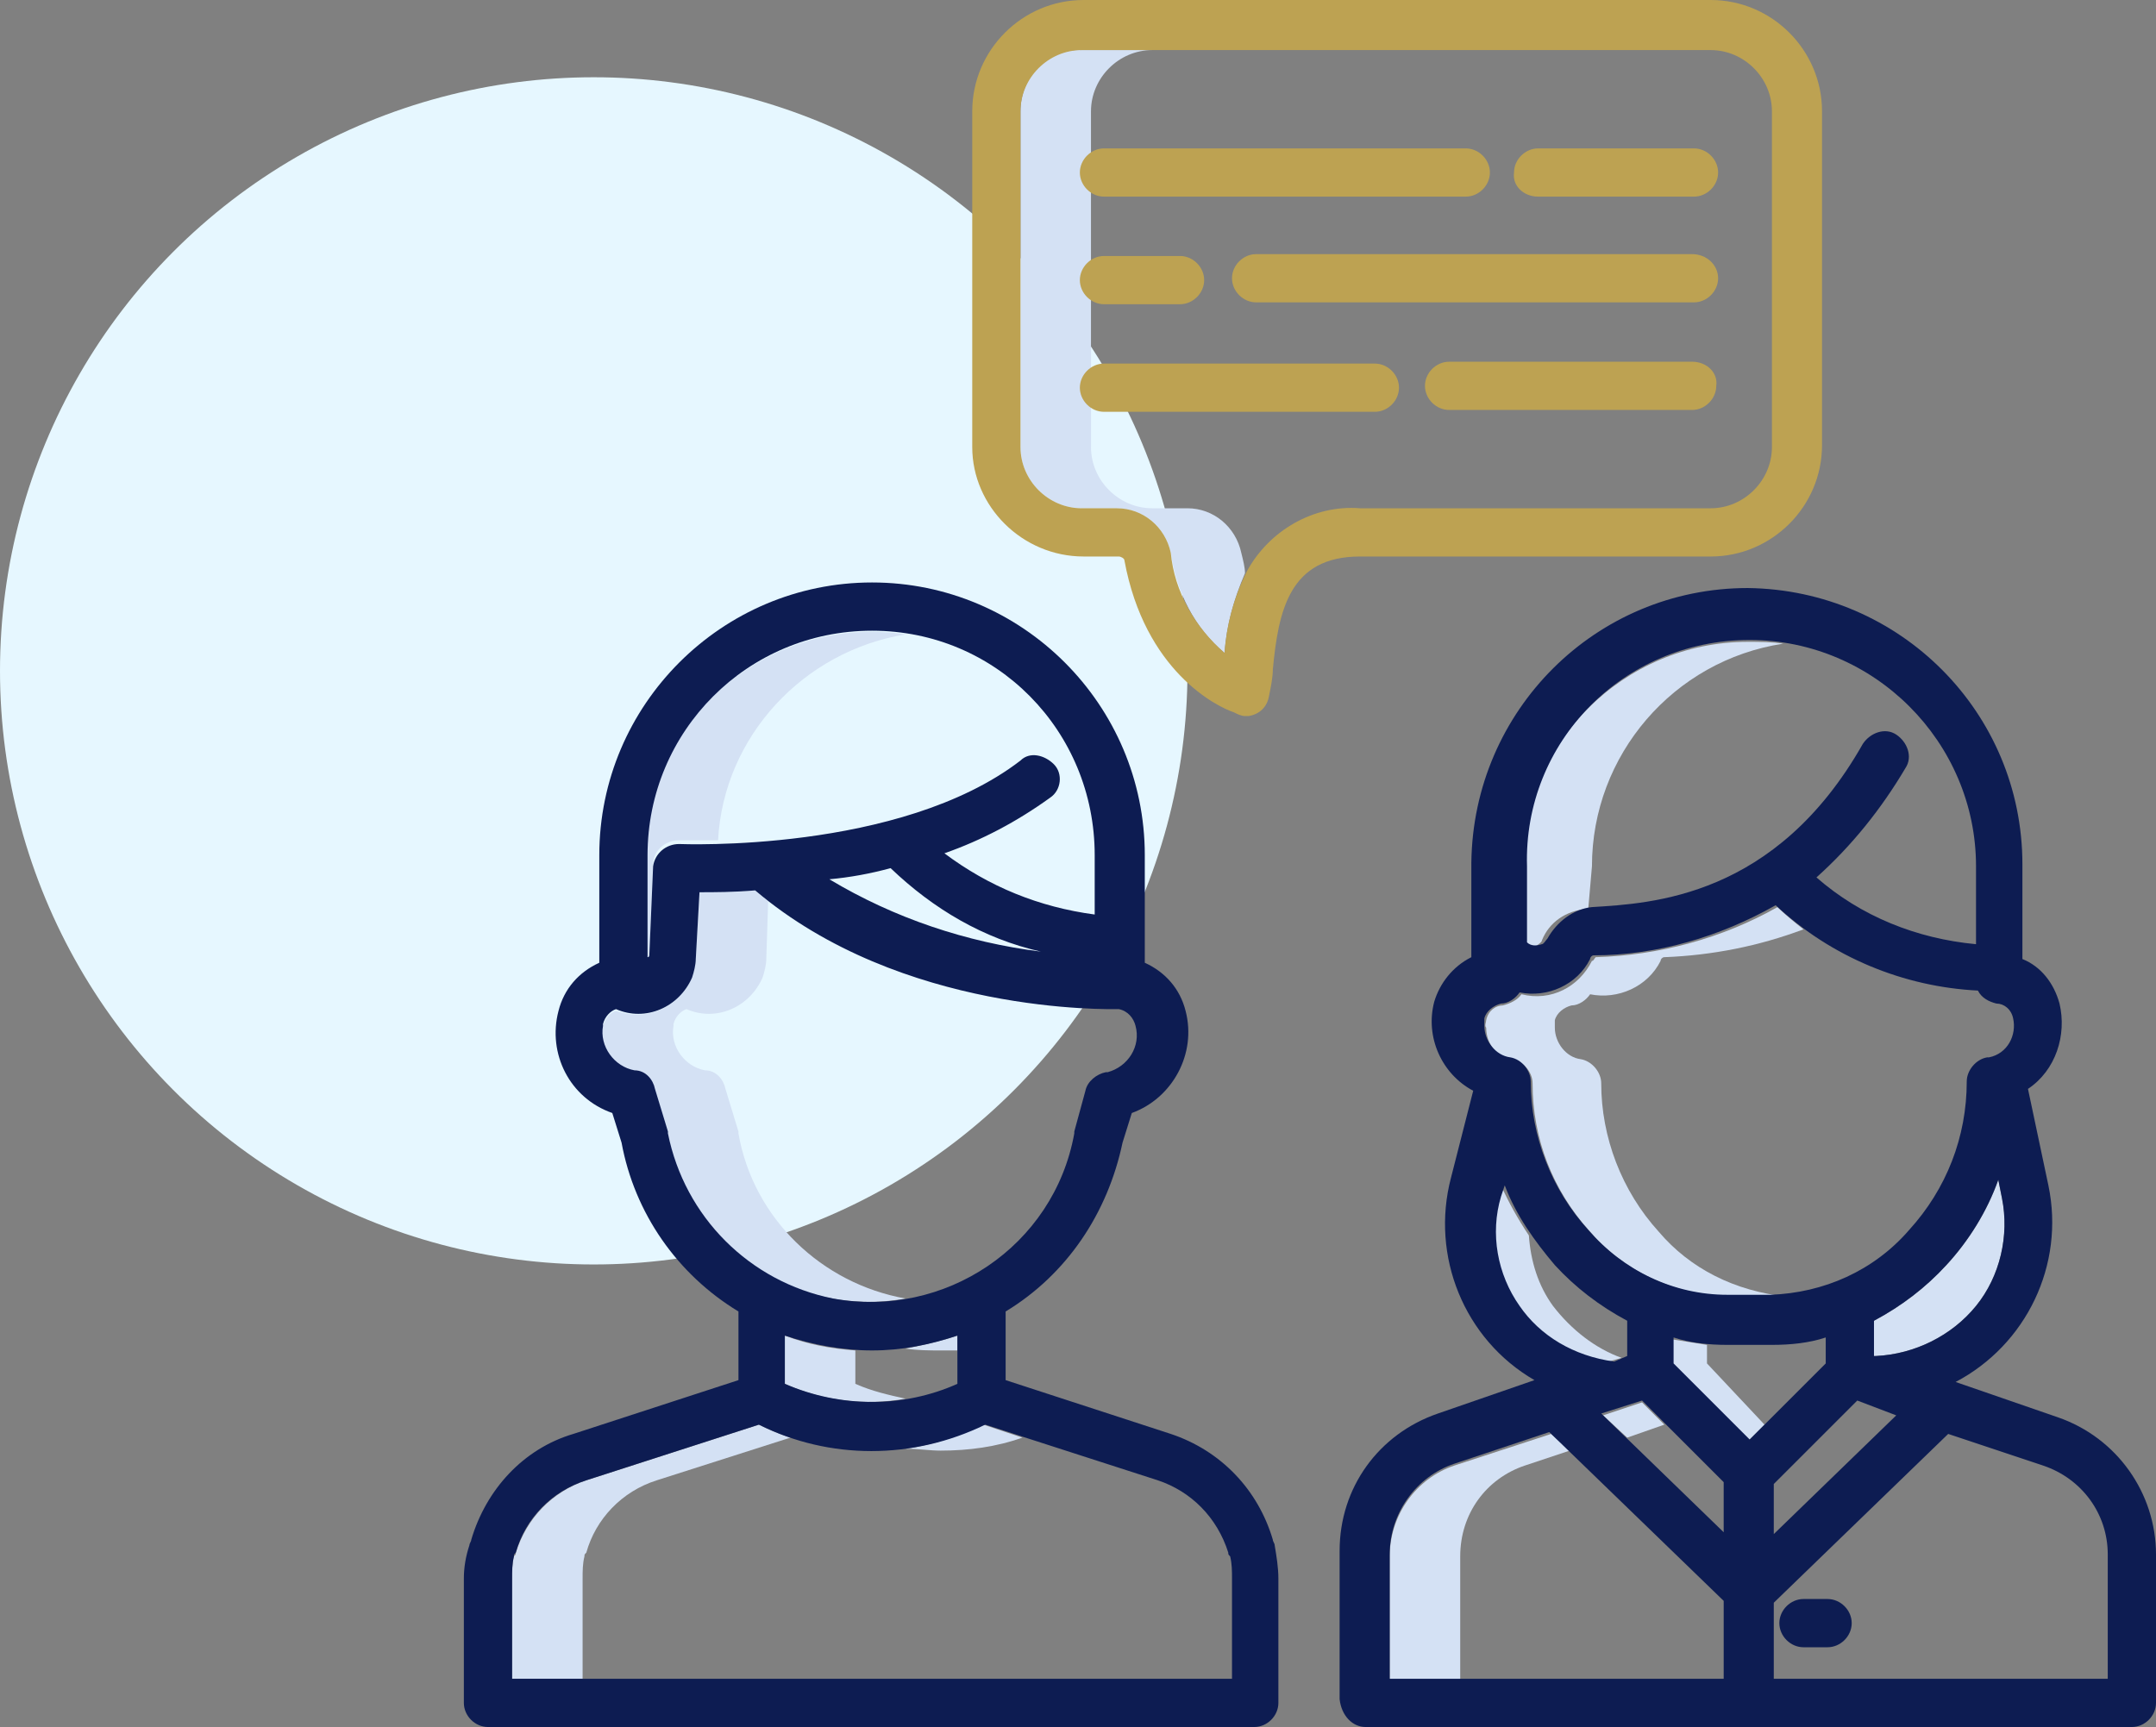
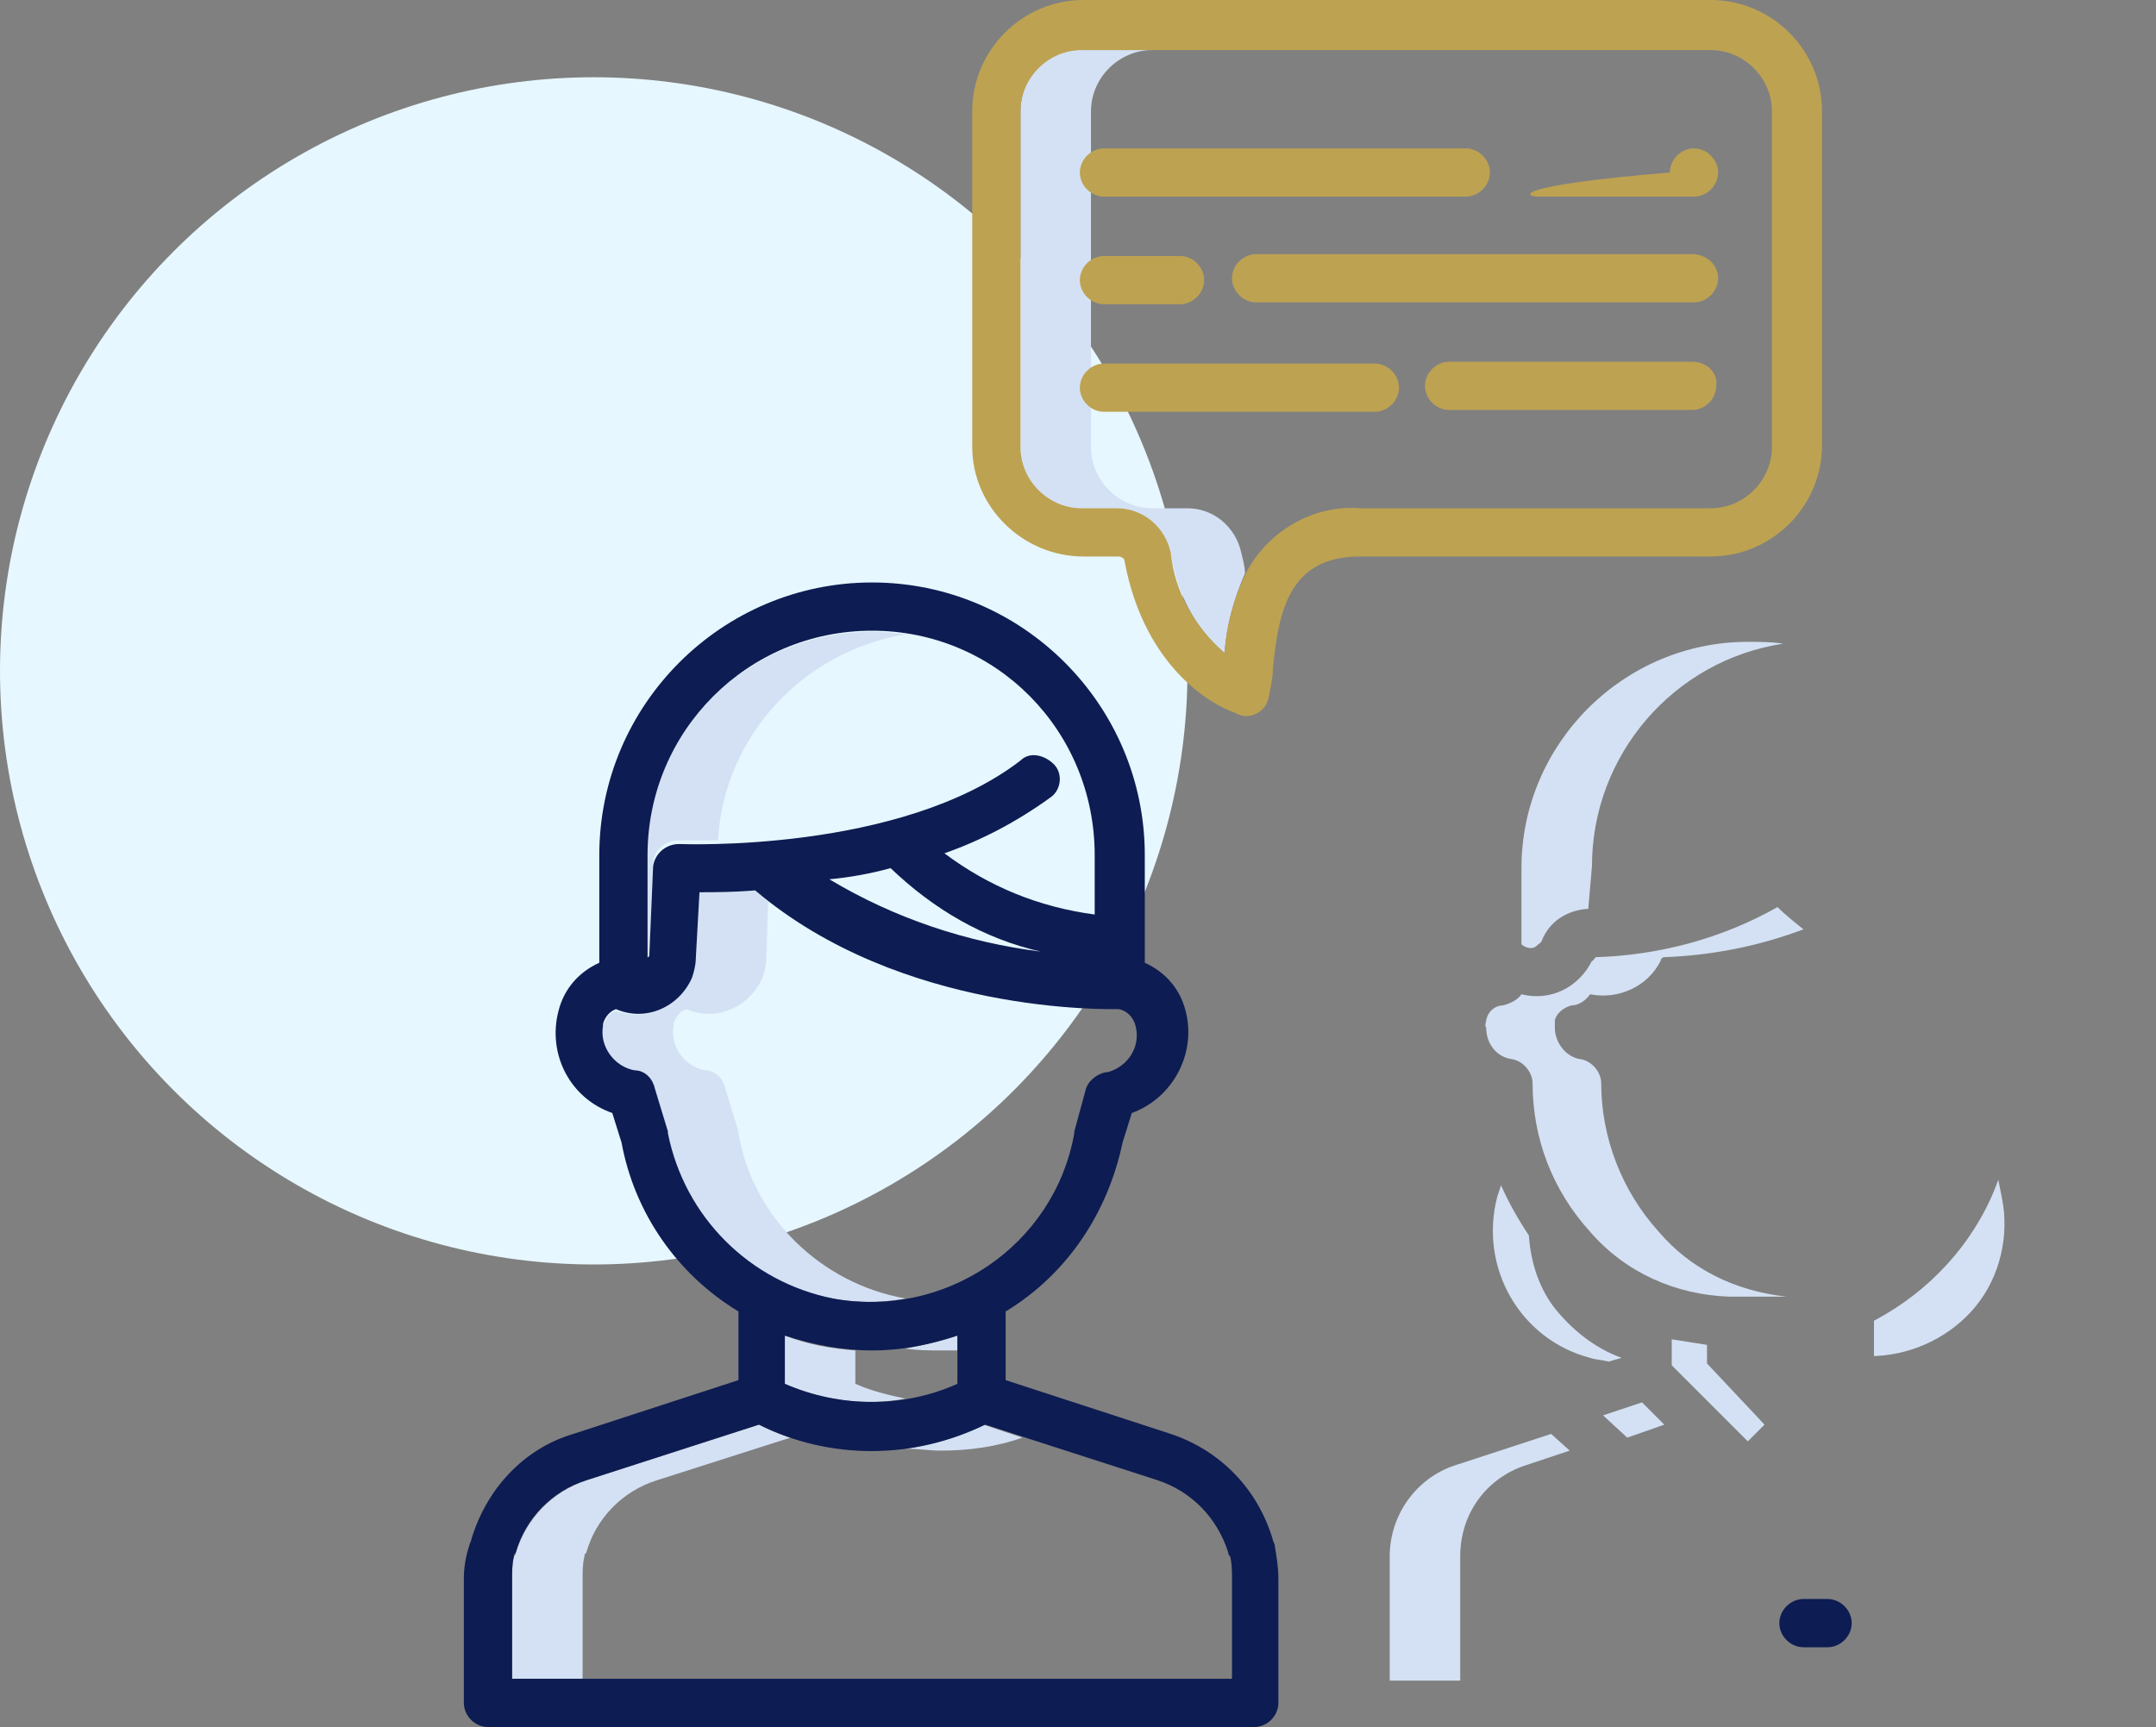
<svg xmlns="http://www.w3.org/2000/svg" version="1.1" id="Layer_1" x="0px" y="0px" viewBox="0 0 116.2 93.1" style="enable-background:new 0 0 116.2 93.1;" xml:space="preserve">
  <rect x="0" y="0" width="116.2" height="93.1" fill="#808080" stroke="none" />
  <style type="text/css">
	.st0{fill:#E6F7FF;}
	.st1{fill:#D4E1F4;}
	.st2{fill:#0D1C52;}
	.st3{fill:#BDA252;}
</style>
  <g id="Group_863" transform="translate(-158 -1700.835)">
    <circle id="Ellipse_5" class="st0" cx="190" cy="1737" r="32" />
    <g id="conversation" transform="translate(183 1700.835)">
      <path id="Path_3816" class="st1" d="M81.5,70.4c-1.3,1.6-3.3,2.6-5.4,2.7v0l-0.1,0v-1.9c1.5-0.8,2.8-1.8,3.9-3    c1.2-1.3,2.2-2.9,2.8-4.6l0.2,1C83.3,66.6,82.8,68.8,81.5,70.4z" />
      <path id="Path_3817" class="st1" d="M23.8,34.2c-6.6-1-12.8,3.5-13.8,10c-0.1,0.6-0.1,1.2-0.1,1.9v5.6c0-0.1,0.1-0.2,0.1-0.2    l0.2-4.9c0-0.7,0.6-1.3,1.4-1.3c0,0,0,0,0,0c0,0,0.8,0,2.1,0C14,39.7,18.3,35.1,23.8,34.2L23.8,34.2z" />
      <path id="Path_3818" class="st1" d="M14.8,61.1c0,0,0-0.1,0-0.1l-0.7-2.3c-0.1-0.5-0.5-1-1.1-1c-1.1-0.2-1.9-1.3-1.7-2.4    c0,0,0-0.1,0-0.1c0.1-0.4,0.4-0.7,0.7-0.8c1.6,0.7,3.4-0.1,4.1-1.7c0.1-0.3,0.2-0.7,0.2-1l0.1-3.1c-0.2-0.2-0.5-0.4-0.7-0.6    c-1.2,0.1-2.3,0.1-3,0.1l-0.2,3.6c-0.1,1.7-1.5,3-3.2,3c-0.4,0-0.7-0.1-1.1-0.2c-0.4,0.1-0.6,0.5-0.7,0.8    c-0.3,1.1,0.4,2.2,1.5,2.5c0,0,0.1,0,0.1,0c0.5,0.1,1,0.5,1.1,1L11,61c0,0,0,0.1,0,0.1c1.1,6,6.8,10,12.8,8.9    C19.3,69.2,15.6,65.7,14.8,61.1L14.8,61.1z" />
      <path id="Path_3819" class="st1" d="M25.7,72.8c0.3,0,0.6,0,0.9,0V72c-0.9,0.3-1.8,0.5-2.8,0.7C24.5,72.8,25.1,72.8,25.7,72.8    L25.7,72.8z" />
      <path id="Path_3820" class="st1" d="M21.1,74.6v-1.8c-1.3-0.1-2.5-0.3-3.8-0.8v2.6c2,0.9,4.3,1.2,6.5,0.8    C22.9,75.2,22,75,21.1,74.6z" />
      <path id="Path_3821" class="st1" d="M25.7,78.2c1.5,0,3-0.2,4.4-0.7L28,76.8c-1.3,0.6-2.7,1.1-4.2,1.3    C24.5,78.1,25.1,78.2,25.7,78.2z" />
      <path id="Path_3822" class="st1" d="M6.5,83.9c0-0.1,0-0.1,0.1-0.2c0.5-1.8,1.9-3.3,3.8-3.9l7.2-2.3c-0.6-0.2-1.1-0.4-1.7-0.7    l-9.3,3c-1.8,0.6-3.2,2-3.8,3.9c0,0.1,0,0.1-0.1,0.2c-0.1,0.4-0.1,0.8-0.1,1.2v5.4h3.8v-5.4C6.4,84.7,6.4,84.3,6.5,83.9z" />
      <path id="Path_3823" class="st1" d="M60.8,46.7c0-6,4.4-11.1,10.3-12c-0.6-0.1-1.3-0.1-1.9-0.1c-6.7,0-12.2,5.5-12.2,12.2l0,4.1    l0,0c0.2,0.2,0.6,0.3,0.8,0.1c0.1-0.1,0.3-0.2,0.3-0.3c0.4-1,1.3-1.6,2.4-1.7h0l0.1,0L60.8,46.7z" />
      <path id="Path_3824" class="st1" d="M64.4,66.4c-2-2.2-3.1-5.1-3.1-8c0-0.6-0.5-1.2-1.1-1.3c-0.8-0.1-1.4-0.9-1.4-1.7    c0-0.1,0-0.3,0-0.4c0.1-0.4,0.5-0.7,0.9-0.8c0.4,0,0.8-0.3,1-0.6c1.5,0.3,3.1-0.4,3.8-1.8c0-0.1,0.1-0.2,0.2-0.2    c2.6-0.1,5.1-0.6,7.5-1.5c-0.5-0.4-1-0.8-1.4-1.2c-3,1.7-6.4,2.6-9.8,2.7c-0.1,0.1-0.1,0.2-0.2,0.2c-0.7,1.4-2.2,2.2-3.8,1.8    c-0.2,0.3-0.6,0.5-1,0.6c-0.4,0-0.8,0.3-0.9,0.8c0,0.1-0.1,0.3,0,0.4c0,0.9,0.6,1.6,1.4,1.7c0.6,0.1,1.1,0.7,1.1,1.3    c0,3,1.1,5.8,3.1,8c1.9,2.2,4.6,3.4,7.5,3.5h2.4c0.2,0,0.5,0,0.7,0C68.5,69.6,66.1,68.4,64.4,66.4z" />
      <path id="Path_3825" class="st1" d="M58.7,70.4c-0.8-1.1-1.2-2.4-1.3-3.8c-0.6-0.9-1.1-1.8-1.5-2.7l-0.2,0.6c-1,3.8,1.2,7.7,5,8.7    c0.3,0.1,0.6,0.1,1,0.2l0.7-0.2C61,72.7,59.7,71.7,58.7,70.4z" />
      <path id="Path_3826" class="st1" d="M57.2,79l2.4-0.8l-1-0.9L53.4,79c-2.1,0.7-3.5,2.7-3.5,4.9v6.7h3.8v-6.7    C53.7,81.6,55.1,79.7,57.2,79z" />
      <path id="Path_3827" class="st1" d="M64.7,76.8l-1.2-1.2l-2.1,0.7l1.3,1.2L64.7,76.8z" />
      <path id="Path_3828" class="st1" d="M67,73.5v-1c-0.6-0.1-1.3-0.2-1.9-0.3v1.4l4.1,4.1l0.9-0.9L67,73.5z" />
      <path id="Path_3829" class="st1" d="M41.9,29.8c-0.3-1.4-1.5-2.4-2.9-2.4h-1.9c-1.8,0-3.3-1.5-3.3-3.3V6c0-1.8,1.5-3.3,3.3-3.3    h-3.8C31.5,2.6,30,4.1,30,6v18.1c0,1.8,1.5,3.3,3.3,3.3h1.9c1.4,0,2.6,1,2.9,2.4c0.3,2.1,1.3,4.1,2.9,5.4c0.1-1.5,0.5-2.9,1.1-4.3    C42.1,30.6,42,30.2,41.9,29.8z" />
      <path id="Path_3830" class="st2" d="M1.3,93.1h41.3c0.7,0,1.3-0.6,1.3-1.3v-6.7c0-0.6-0.1-1.2-0.2-1.8c0-0.1-0.1-0.2-0.1-0.3    c-0.8-2.7-2.8-4.8-5.5-5.7l-8.9-2.9v-3.7c3.3-2,5.5-5.3,6.3-9.1L36,60c2.2-0.8,3.5-3.2,2.9-5.5c-0.3-1.2-1.1-2.1-2.2-2.6v-5.8    c0-8.1-6.6-14.7-14.7-14.7S7.3,38,7.3,46.1v5.8c-1.1,0.5-1.9,1.4-2.2,2.6C4.5,56.8,5.7,59.2,8,60l0.5,1.6c0.7,3.8,3,7.1,6.3,9.1    v3.7l-8.9,2.9c-2.7,0.8-4.7,3-5.5,5.7c0,0.1-0.1,0.2-0.1,0.3C0.1,83.9,0,84.5,0,85.1v6.7C0,92.5,0.6,93.1,1.3,93.1    C1.3,93.1,1.3,93.1,1.3,93.1L1.3,93.1z M23,46.8c2.3,2.2,5,3.8,8.1,4.5c-4-0.5-7.9-1.8-11.4-3.9C20.8,47.3,21.9,47.1,23,46.8    L23,46.8z M9.9,46.1C9.9,39.4,15.3,34,22,34S34,39.4,34,46.1v3.2c-3-0.4-5.7-1.5-8.1-3.3c2-0.7,3.9-1.7,5.7-3    c0.6-0.4,0.7-1.3,0.2-1.8s-1.3-0.7-1.8-0.2l0,0c-6.5,5-18.3,4.5-18.4,4.5c-0.7,0-1.3,0.5-1.4,1.2c0,0,0,0,0,0L10,51.4    c0,0.1,0,0.2-0.1,0.2L9.9,46.1z M11,61.1c0,0,0-0.1,0-0.1l-0.7-2.3c-0.1-0.5-0.5-1-1.1-1c-1.1-0.2-1.9-1.3-1.7-2.4    c0,0,0-0.1,0-0.1c0.1-0.4,0.4-0.7,0.7-0.8c1.6,0.7,3.4-0.1,4.1-1.7c0.1-0.3,0.2-0.7,0.2-1l0.2-3.6c0.8,0,1.8,0,3-0.1    c7.9,6.7,19.1,6.4,19.6,6.4h0c0.5,0.1,0.8,0.5,0.9,0.9c0.3,1.1-0.4,2.2-1.5,2.5c0,0-0.1,0-0.1,0c-0.5,0.1-1,0.5-1.1,1L32.9,61    c0,0,0,0.1,0,0.1c-1.1,6.1-7,10-13,8.9C15.4,69.1,11.9,65.6,11,61.1L11,61.1z M22,72.8c1.6,0,3.1-0.3,4.6-0.8v2.6    c-2.9,1.3-6.3,1.3-9.3,0V72C18.8,72.5,20.4,72.8,22,72.8L22,72.8z M2.6,85.1c0-0.4,0-0.8,0.1-1.2c0-0.1,0-0.1,0.1-0.2    c0.5-1.8,1.9-3.3,3.8-3.9l9.3-3c3.8,1.9,8.3,1.9,12.2,0l9.3,3c1.8,0.6,3.2,2,3.8,3.9c0,0.1,0,0.1,0.1,0.2c0.1,0.4,0.1,0.8,0.1,1.2    v5.4H2.6V85.1z" />
      <path id="Path_3831" class="st2" d="M73.5,86.2h-1.3c-0.7,0-1.3,0.6-1.3,1.3c0,0.7,0.6,1.3,1.3,1.3c0,0,0,0,0,0h1.3    c0.7,0,1.3-0.6,1.3-1.3C74.8,86.8,74.2,86.2,73.5,86.2C73.5,86.2,73.5,86.2,73.5,86.2z" />
-       <path id="Path_3832" class="st2" d="M48.6,93.1h41.3c0.7,0,1.3-0.6,1.3-1.3v-8c0-3.3-2.1-6.3-5.3-7.4l-5.5-1.9    c3.8-2,5.9-6.3,5-10.6l-1.1-5.2c1.5-1,2.1-2.9,1.7-4.6c-0.3-1.1-1-2-2-2.4l0-5.1c0-8.2-6.6-14.8-14.8-14.9    c-8.2,0-14.8,6.6-14.9,14.8l0,0l0,4.6v0l0,0.5c-1,0.5-1.7,1.4-2,2.4c-0.5,1.9,0.4,3.9,2.1,4.8l-1.2,4.7c-1.1,4.2,0.7,8.7,4.5,10.9    l-5.2,1.8c-3.2,1.1-5.3,4-5.3,7.4v8C47.3,92.5,47.9,93.1,48.6,93.1z M63.5,75.5l4.4,4.4v2.7l-6.6-6.4L63.5,75.5z M68.1,72.5h2.4    c1,0,2-0.1,2.9-0.4v1.4l-4.1,4.1l-4.1-4.1v-1.4C66.1,72.4,67.1,72.5,68.1,72.5L68.1,72.5z M77.2,76.3l-6.6,6.4V80l4.5-4.5    L77.2,76.3z M88.6,83.8v6.7h-18v-4.1l9.4-9.1l5.1,1.7C87.2,79.7,88.6,81.6,88.6,83.8L88.6,83.8z M81.5,70.4    c-1.3,1.6-3.3,2.6-5.4,2.7v0l-0.1,0v-1.9c1.5-0.8,2.8-1.8,3.9-3c1.2-1.3,2.2-2.9,2.8-4.6l0.2,1C83.3,66.6,82.8,68.8,81.5,70.4    L81.5,70.4z M69.3,34.5c6.7,0,12.2,5.5,12.2,12.2c0,0,0,0.1,0,0.1l0,4.1c-3.2-0.3-6.2-1.5-8.6-3.6c1.9-1.7,3.5-3.7,4.8-5.9    c0.4-0.6,0.1-1.4-0.5-1.8s-1.4-0.1-1.8,0.5c-4.7,8.3-11.4,8.6-14.6,8.8h0c-1,0.1-1.9,0.8-2.4,1.7c-0.1,0.1-0.2,0.3-0.3,0.3    c-0.3,0.1-0.6,0.1-0.8-0.1l0,0l0-4.1C57.1,40,62.5,34.5,69.3,34.5z M55,54.9c0.1-0.4,0.5-0.7,0.9-0.8c0.4,0,0.8-0.3,1-0.6    c1.5,0.3,3.1-0.4,3.8-1.8c0-0.1,0.1-0.2,0.2-0.2c3.4,0,6.8-1,9.8-2.7c3,2.8,6.9,4.4,10.9,4.6c0.2,0.4,0.6,0.6,1,0.7    c0.4,0,0.8,0.3,0.9,0.8c0.2,0.9-0.3,1.9-1.3,2.1c0,0-0.1,0-0.1,0c-0.6,0.1-1.1,0.7-1.1,1.3c0,3-1.1,5.8-3.1,8    c-1.9,2.2-4.6,3.4-7.5,3.5h-2.3c-2.9,0-5.6-1.3-7.5-3.5c-2-2.2-3.1-5.1-3.1-8c0-0.6-0.5-1.2-1.1-1.3c-0.8-0.1-1.4-0.9-1.4-1.7    C55,55.2,55,55.1,55,54.9z M56.9,70.4c-1.2-1.7-1.6-3.9-1-5.9l0.2-0.6c0.6,1.6,1.6,3,2.7,4.3c1.1,1.2,2.4,2.2,3.9,3v1.9l-0.7,0.3    C59.8,73.1,58,72,56.9,70.4L56.9,70.4z M49.9,83.8c0-2.2,1.4-4.2,3.5-4.9l5.1-1.7l9.4,9.1v4.2h-18V83.8z" />
      <path id="Path_3833" class="st3" d="M33.4,30h1.9c0.1,0,0.3,0.1,0.3,0.2c1.1,6,5,7.9,5.9,8.2c0.2,0.1,0.4,0.2,0.6,0.2    c0.1,0,0.1,0,0.2,0c0.6-0.1,1-0.5,1.1-1.1c0.1-0.5,0.2-1,0.2-1.4c0.3-3.2,0.9-6.1,4.7-6.1h18.9c3.3,0,6-2.7,6-6V6c0-3.3-2.7-6-6-6    H33.4c-3.3,0-6,2.7-6,6v18.1C27.4,27.3,30.1,30,33.4,30z M30,6c0-1.8,1.5-3.3,3.3-3.3h33.9c1.8,0,3.3,1.5,3.3,3.3v18.1    c0,1.8-1.5,3.3-3.3,3.3H48.3c-2.5-0.2-4.9,1.2-6.1,3.4c-0.7,1.4-1.1,2.9-1.2,4.4c-1.6-1.4-2.7-3.3-2.9-5.4    c-0.3-1.4-1.5-2.4-2.9-2.4h-1.9c-1.8,0-3.3-1.5-3.3-3.3L30,6z" />
      <path id="Path_3834" class="st3" d="M66.2,13.7H42.7c-0.7,0-1.3,0.6-1.3,1.3c0,0.7,0.6,1.3,1.3,1.3h23.6c0.7,0,1.3-0.6,1.3-1.3    C67.6,14.3,67,13.7,66.2,13.7C66.2,13.7,66.2,13.7,66.2,13.7L66.2,13.7z" />
      <path id="Path_3835" class="st3" d="M34.5,16.4h4.1c0.7,0,1.3-0.6,1.3-1.3c0-0.7-0.6-1.3-1.3-1.3h-4.1c-0.7,0-1.3,0.6-1.3,1.3    C33.2,15.8,33.8,16.4,34.5,16.4C34.5,16.4,34.5,16.4,34.5,16.4z" />
-       <path id="Path_3836" class="st3" d="M57.9,10.6h8.4c0.7,0,1.3-0.6,1.3-1.3c0-0.7-0.6-1.3-1.3-1.3h-8.4c-0.7,0-1.3,0.6-1.3,1.3    C56.5,10,57.1,10.6,57.9,10.6C57.9,10.6,57.9,10.6,57.9,10.6z" />
+       <path id="Path_3836" class="st3" d="M57.9,10.6h8.4c0.7,0,1.3-0.6,1.3-1.3c0-0.7-0.6-1.3-1.3-1.3c-0.7,0-1.3,0.6-1.3,1.3    C56.5,10,57.1,10.6,57.9,10.6C57.9,10.6,57.9,10.6,57.9,10.6z" />
      <path id="Path_3837" class="st3" d="M34.5,10.6H54c0.7,0,1.3-0.6,1.3-1.3c0-0.7-0.6-1.3-1.3-1.3c0,0,0,0,0,0H34.5    c-0.7,0-1.3,0.6-1.3,1.3C33.2,10,33.8,10.6,34.5,10.6C34.5,10.6,34.5,10.6,34.5,10.6z" />
      <path id="Path_3838" class="st3" d="M66.2,19.5H53.1c-0.7,0-1.3,0.6-1.3,1.3c0,0.7,0.6,1.3,1.3,1.3h13.1c0.7,0,1.3-0.6,1.3-1.3    C67.6,20.1,67,19.5,66.2,19.5z" />
      <path id="Path_3839" class="st3" d="M34.5,22.2h14.6c0.7,0,1.3-0.6,1.3-1.3c0-0.7-0.6-1.3-1.3-1.3c0,0,0,0,0,0H34.5    c-0.7,0-1.3,0.6-1.3,1.3C33.2,21.6,33.8,22.2,34.5,22.2C34.5,22.2,34.5,22.2,34.5,22.2z" />
    </g>
  </g>
</svg>